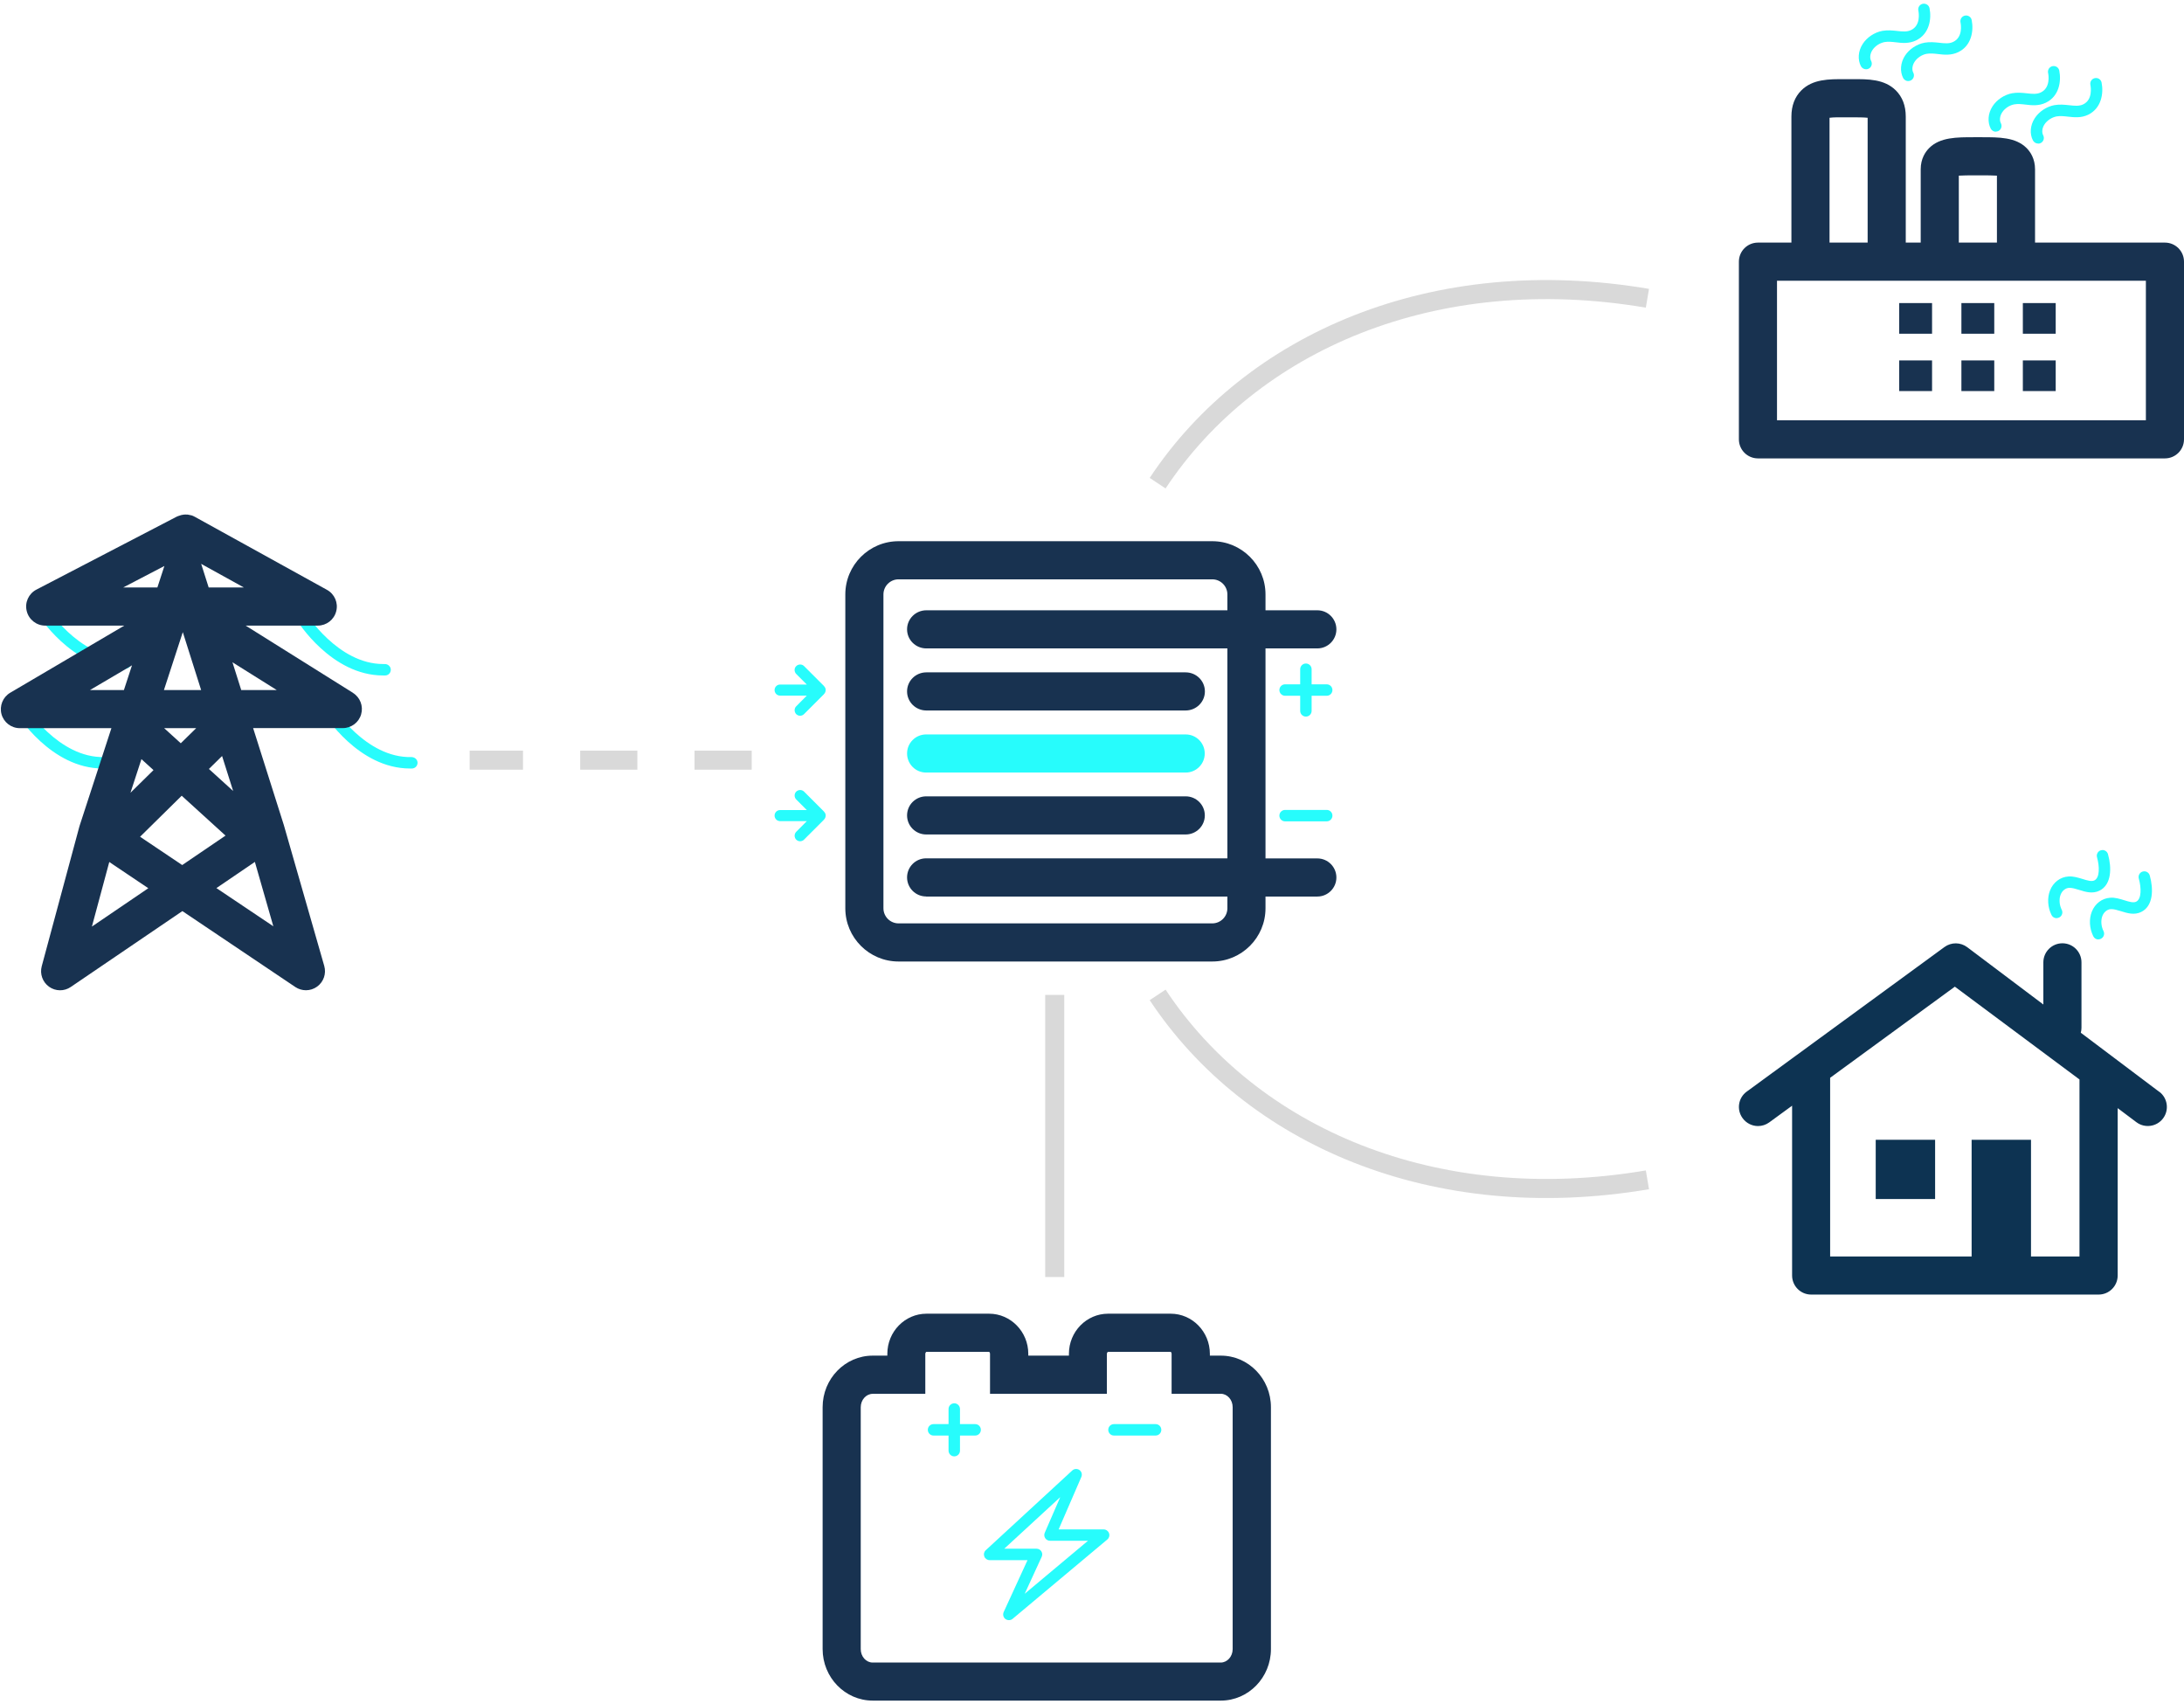
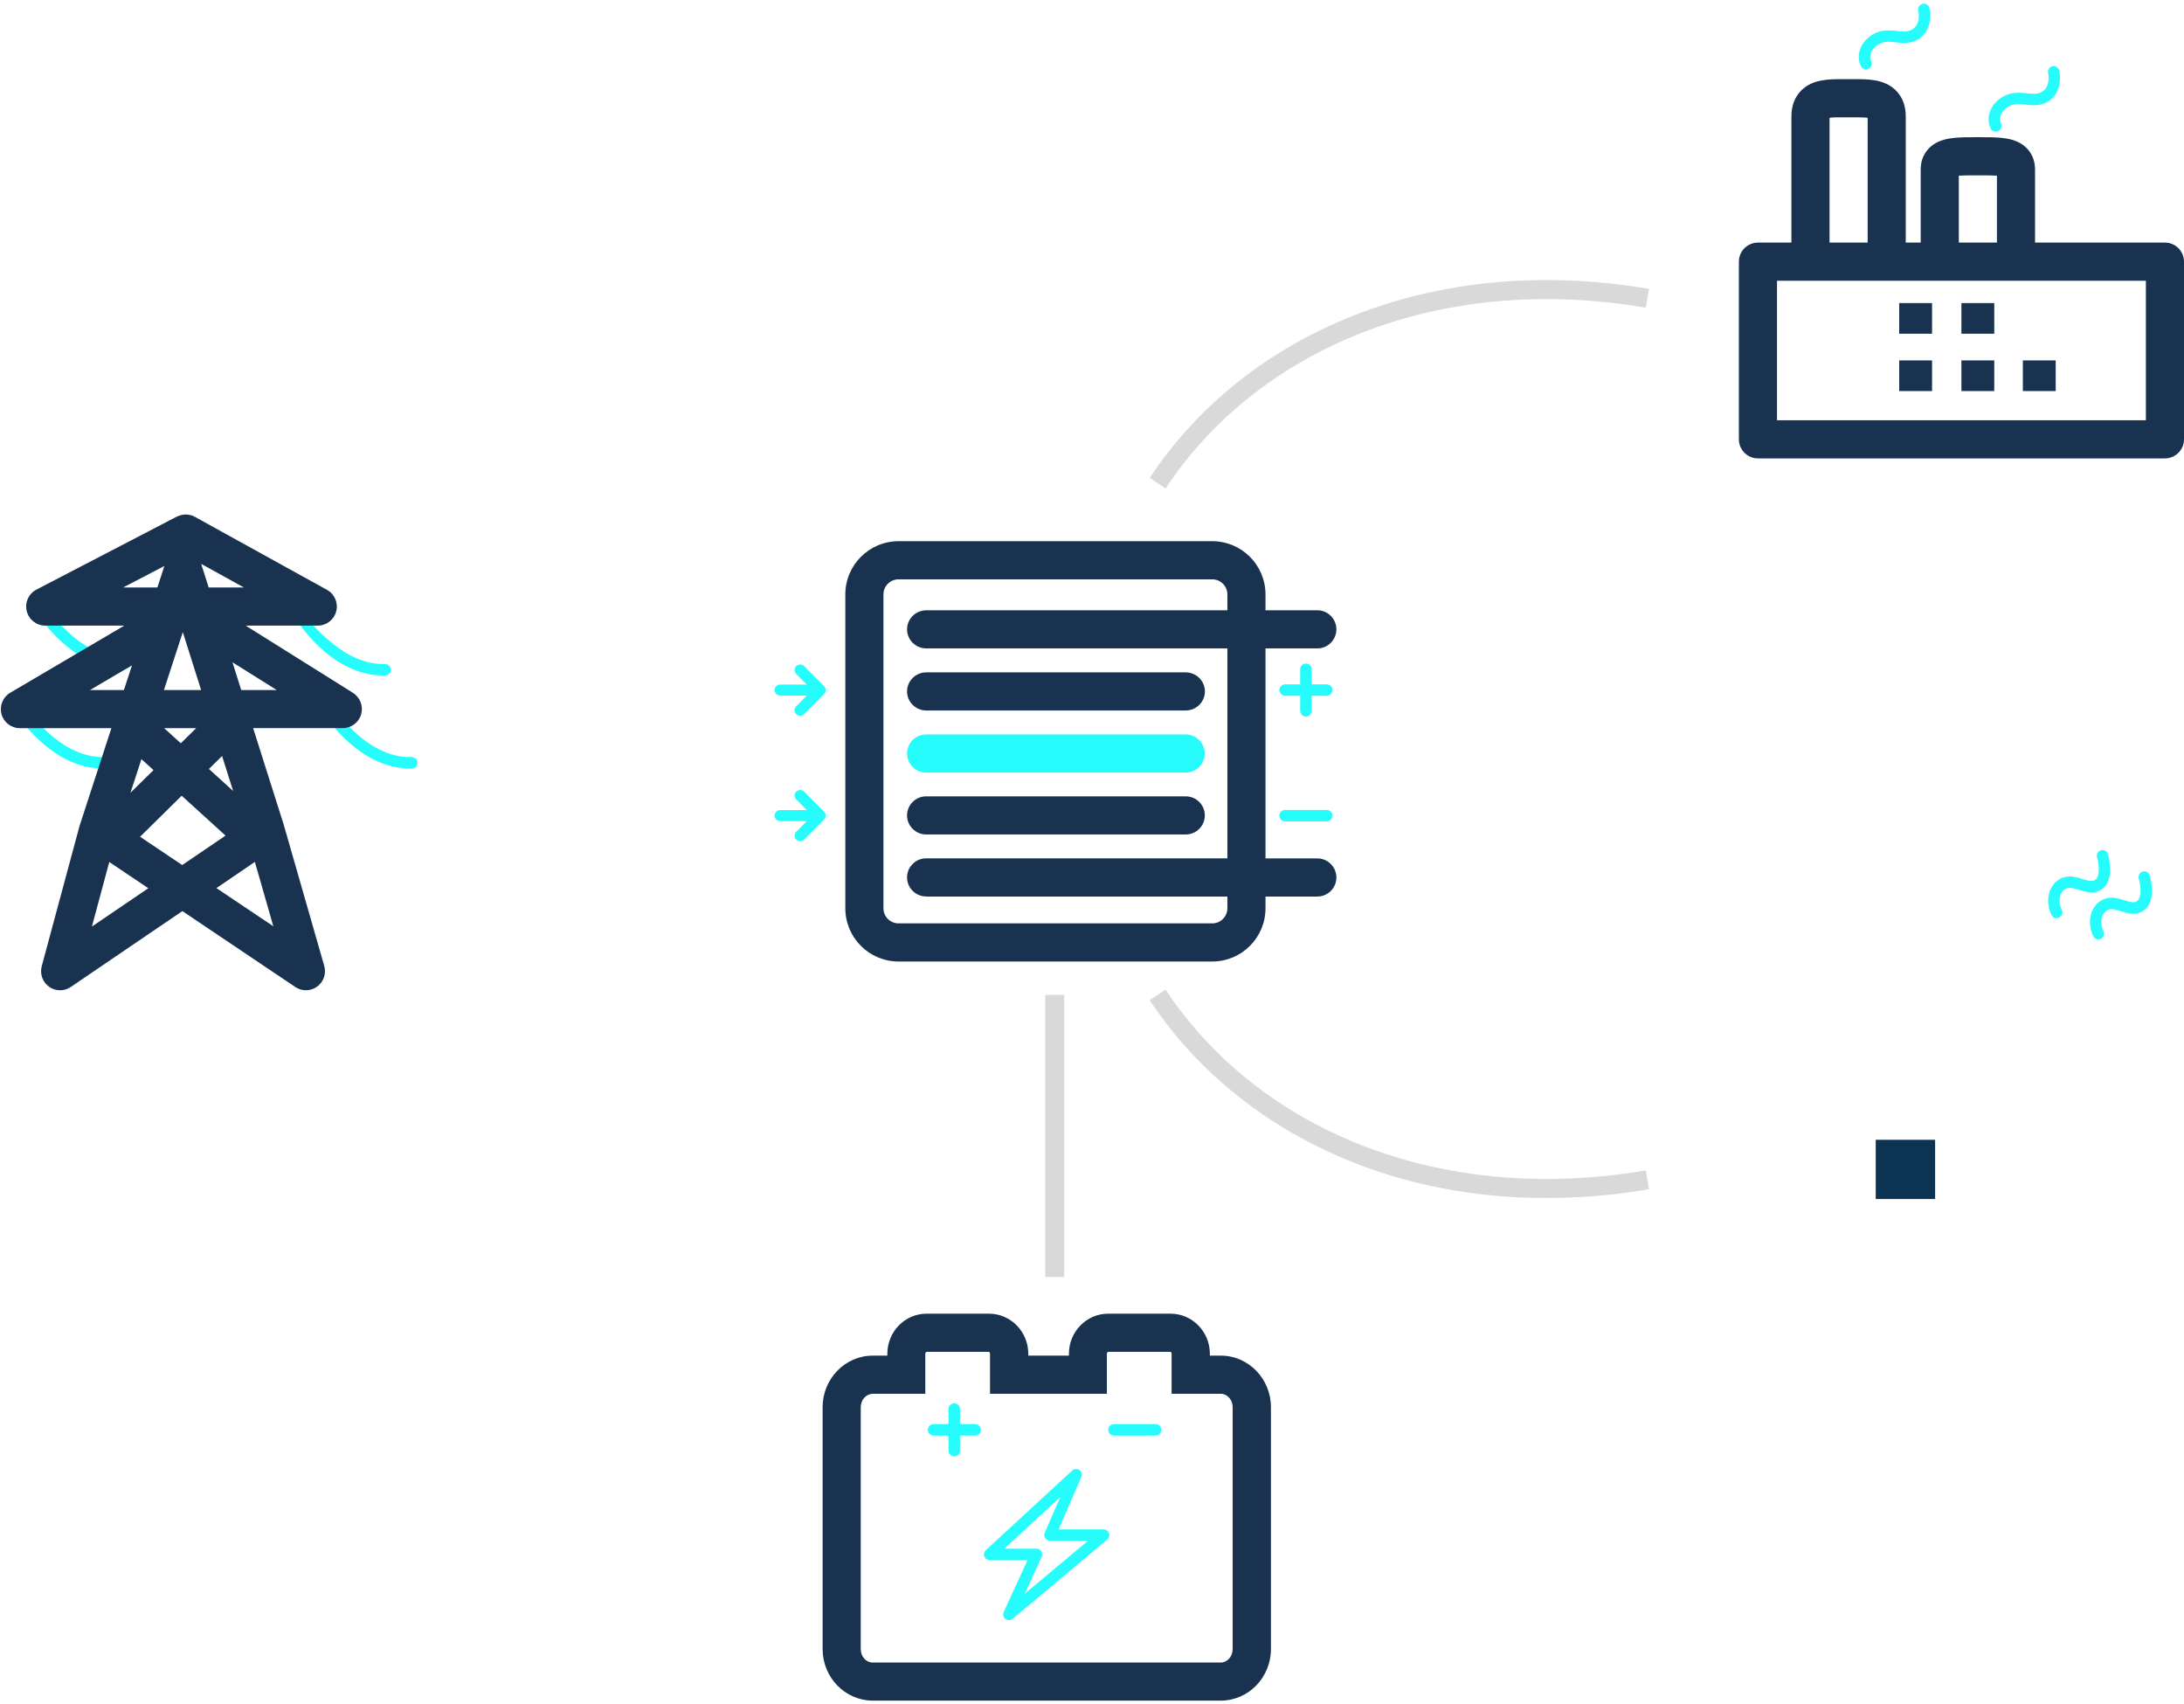
<svg xmlns="http://www.w3.org/2000/svg" width="573" height="447" viewBox="0 0 573 447" fill="none">
  <path d="M303.72 126.731C328.22 89.731 376.22 68.73 432.22 78.23" stroke="#D9D9D9" stroke-width="5" />
  <path d="M303.72 260.953C328.22 297.952 376.22 318.954 432.22 309.454" stroke="#D9D9D9" stroke-width="5" />
-   <line x1="197.22" y1="199.38" x2="123.22" y2="199.38" stroke="#D9D9D9" stroke-width="5" stroke-dasharray="15 15" />
  <line x1="276.72" y1="260.953" x2="276.72" y2="334.953" stroke="#D9D9D9" stroke-width="5" />
  <g clip-path="url(#clip0_0_394)">
    <path d="M320.265 446.048H228.965C221.725 446.048 215.825 439.988 215.825 432.528V369.088C215.825 361.628 221.725 355.568 228.965 355.568H232.805V355.088C232.805 349.288 237.405 344.568 243.085 344.568H259.505C265.165 344.568 269.785 349.288 269.785 355.088V355.568H280.445V355.088C280.445 349.288 285.045 344.568 290.725 344.568H307.145C312.805 344.568 317.425 349.288 317.425 355.088V355.568H320.305C327.545 355.568 333.445 361.628 333.445 369.088V432.528C333.445 439.988 327.545 446.048 320.305 446.048H320.265ZM228.965 365.588C227.245 365.588 225.825 367.168 225.825 369.108V432.548C225.825 434.488 227.225 436.068 228.965 436.068H320.265C321.985 436.068 323.405 434.488 323.405 432.548V369.088C323.405 367.148 322.005 365.568 320.265 365.568H307.385V355.088C307.385 354.748 307.185 354.568 307.105 354.568H290.685C290.685 354.568 290.405 354.748 290.405 355.088V365.568H259.745V355.088C259.745 354.748 259.545 354.568 259.465 354.568H243.045C243.045 354.568 242.765 354.748 242.765 355.088V365.568H228.925L228.965 365.588Z" fill="#183250" />
    <path d="M248.865 380.488V369.568C248.865 368.728 249.545 368.068 250.365 368.068C251.205 368.068 251.865 368.748 251.865 369.568V380.488C251.865 381.328 251.185 381.988 250.365 381.988C249.525 381.988 248.865 381.308 248.865 380.488Z" fill="#27FCFC" />
    <path d="M255.845 376.527H244.925C244.085 376.527 243.425 375.847 243.425 375.027C243.425 374.187 244.105 373.527 244.925 373.527H255.845C256.685 373.527 257.345 374.207 257.345 375.027C257.345 375.867 256.665 376.527 255.845 376.527Z" fill="#27FCFC" />
    <path d="M303.185 376.527H292.265C291.425 376.527 290.765 375.847 290.765 375.027C290.765 374.187 291.445 373.527 292.265 373.527H303.185C304.025 373.527 304.685 374.207 304.685 375.027C304.685 375.867 304.005 376.527 303.185 376.527Z" fill="#27FCFC" />
    <path d="M264.705 424.947C264.385 424.947 264.065 424.847 263.785 424.647C263.225 424.227 263.045 423.467 263.325 422.827L269.585 409.207H259.645C259.025 409.207 258.465 408.827 258.245 408.247C258.025 407.667 258.165 407.027 258.625 406.607L281.325 385.687C281.845 385.207 282.625 385.167 283.205 385.567C283.785 385.987 283.985 386.727 283.705 387.387L277.745 401.147H289.545C290.185 401.147 290.745 401.547 290.965 402.127C291.185 402.727 291.005 403.387 290.525 403.787L265.665 424.607C265.385 424.847 265.045 424.947 264.705 424.947ZM263.505 406.207H271.945C272.465 406.207 272.925 406.467 273.205 406.887C273.485 407.327 273.525 407.867 273.305 408.327L268.845 418.027L285.445 404.127H275.485C274.985 404.127 274.505 403.867 274.225 403.447C273.945 403.027 273.905 402.487 274.105 402.027L278.165 392.687L263.505 406.187V406.207Z" fill="#27FCFC" />
  </g>
  <path d="M26.95 201.57C13.33 201.57 4.47 187.39 4.11 186.77C3.67 186.07 3.89 185.15 4.61 184.71C5.31 184.27 6.23 184.49 6.67 185.21C6.75 185.35 15.33 198.91 27.41 198.57C28.23 198.61 28.93 199.21 28.95 200.03C28.97 200.85 28.33 201.55 27.49 201.57C27.31 201.57 27.13 201.57 26.95 201.57Z" fill="#27FCFC" />
  <path d="M107.57 201.57C93.95 201.57 85.09 187.39 84.71 186.77C84.27 186.07 84.49 185.15 85.21 184.71C85.91 184.27 86.83 184.49 87.27 185.21C87.35 185.35 95.89 198.91 108.01 198.57C108.83 198.61 109.53 199.21 109.55 200.03C109.57 200.85 108.93 201.55 108.09 201.57C107.91 201.57 107.73 201.57 107.55 201.57H107.57Z" fill="#27FCFC" />
  <path d="M32.41 175.37C18.79 175.37 9.93 161.19 9.55 160.57C9.11 159.87 9.33 158.95 10.05 158.51C10.75 158.07 11.67 158.29 12.11 159.01C12.19 159.15 20.49 172.39 32.41 172.39C32.55 172.39 32.71 172.39 32.85 172.39C33.67 172.41 34.37 173.03 34.39 173.85C34.41 174.67 33.77 175.37 32.93 175.39C32.75 175.39 32.57 175.39 32.39 175.39L32.41 175.37Z" fill="#27FCFC" />
-   <path d="M100.53 177.17C86.91 177.17 78.05 162.99 77.69 162.37C77.25 161.67 77.47 160.75 78.19 160.31C78.89 159.87 79.81 160.09 80.25 160.81C80.33 160.95 88.63 174.17 100.55 174.17C100.69 174.17 100.85 174.17 100.99 174.17C101.79 174.17 102.51 174.81 102.53 175.63C102.55 176.45 101.91 177.15 101.07 177.17C100.89 177.17 100.71 177.17 100.53 177.17Z" fill="#27FCFC" />
+   <path d="M100.53 177.17C86.91 177.17 78.05 162.99 77.69 162.37C77.25 161.67 77.47 160.75 78.19 160.31C80.33 160.95 88.63 174.17 100.55 174.17C100.69 174.17 100.85 174.17 100.99 174.17C101.79 174.17 102.51 174.81 102.53 175.63C102.55 176.45 101.91 177.15 101.07 177.17C100.89 177.17 100.71 177.17 100.53 177.17Z" fill="#27FCFC" />
  <path d="M92.65 181.75L64.45 164.09H83.37C85.65 164.09 87.65 162.55 88.21 160.33C88.79 158.13 87.79 155.81 85.79 154.71L51.11 135.55C50.81 135.39 50.51 135.25 50.19 135.15C50.17 135.15 50.13 135.15 50.11 135.15C49.83 135.07 49.53 135.01 49.25 134.97C49.19 134.97 49.13 134.97 49.07 134.97C48.81 134.97 48.55 134.93 48.27 134.97C47.81 135.01 47.35 135.13 46.89 135.31C46.73 135.37 46.57 135.41 46.43 135.49C46.43 135.49 46.43 135.49 46.41 135.49L9.55 154.65C7.51 155.71 6.45 158.03 7.01 160.27C7.55 162.51 9.57 164.09 11.87 164.09H32.61L2.69 181.69C0.75 182.83 -0.19 185.13 0.39 187.31C0.99 189.49 2.95 190.99 5.21 190.99H29.23L20.95 216.39C20.89 216.55 20.85 216.71 20.81 216.85L10.95 253.43C10.41 255.45 11.17 257.59 12.87 258.81C14.57 260.03 16.85 260.05 18.57 258.87L47.85 238.97L77.49 258.89C78.33 259.45 79.31 259.73 80.27 259.73C81.31 259.73 82.33 259.41 83.21 258.77C84.91 257.53 85.65 255.37 85.07 253.35L74.59 216.83C74.55 216.69 74.51 216.55 74.47 216.41L66.41 190.97H89.95C92.17 190.97 94.15 189.49 94.75 187.35C95.37 185.21 94.49 182.91 92.59 181.73L92.65 181.75ZM47.97 165.83L52.77 180.99H43.01L47.95 165.83H47.97ZM37.11 199.11L40.27 201.99L34.23 207.93L37.11 199.11ZM43.07 190.99H51.47L47.43 194.95L43.07 190.99ZM58.27 198.31L61.17 207.47L54.81 201.69L58.25 198.31H58.27ZM54.75 154.09L52.81 147.99C52.81 147.99 52.77 147.91 52.77 147.89L63.99 154.09H54.75ZM43.13 148.45L41.29 154.09H32.31L43.13 148.45ZM34.63 174.51L32.51 180.99H23.61L34.63 174.51ZM24.11 243.03L28.67 226.09L38.91 232.97L24.11 243.03ZM47.83 226.91L36.75 219.47L47.67 208.71L59.17 219.17L47.81 226.89L47.83 226.91ZM56.79 232.93L66.87 226.07L71.71 242.95L56.77 232.93H56.79ZM66.03 180.99H63.29L60.99 173.71L72.61 180.99H66.05H66.03Z" fill="#183250" />
  <g clip-path="url(#clip1_0_394)">
    <path d="M539.58 240.832C539.02 240.832 538.5 240.532 538.24 239.992C537.22 237.952 537.08 235.492 537.86 233.532C538.7 231.412 540.54 230.032 542.66 229.892C543.98 229.792 545.26 230.212 546.4 230.552C547.62 230.932 548.76 231.292 549.5 230.912C550.92 230.212 550.86 227.272 550.18 224.852C549.96 224.052 550.42 223.232 551.22 223.012C552.02 222.792 552.84 223.252 553.06 224.052C554.06 227.652 554 232.052 550.82 233.612C549 234.512 547.14 233.932 545.5 233.412C544.52 233.112 543.58 232.832 542.84 232.872C541.9 232.932 541.04 233.632 540.64 234.632C540.18 235.792 540.28 237.372 540.92 238.632C541.3 239.372 541 240.272 540.24 240.652C540.02 240.752 539.8 240.812 539.58 240.812V240.832Z" fill="#27FCFC" />
    <path d="M550.54 246.412C549.98 246.412 549.46 246.112 549.2 245.572C548.18 243.532 548.04 241.072 548.82 239.112C549.66 236.992 551.5 235.612 553.62 235.472C554.92 235.352 556.22 235.792 557.36 236.132C558.58 236.512 559.72 236.872 560.46 236.492C561.88 235.792 561.82 232.852 561.14 230.432C560.92 229.632 561.38 228.812 562.18 228.592C562.98 228.372 563.8 228.832 564.02 229.632C565.02 233.232 564.96 237.632 561.78 239.192C559.96 240.092 558.1 239.512 556.46 238.992C555.48 238.692 554.54 238.412 553.8 238.452C552.86 238.512 552 239.212 551.6 240.212C551.14 241.372 551.24 242.952 551.88 244.212C552.26 244.952 551.96 245.852 551.2 246.232C550.98 246.332 550.76 246.392 550.54 246.392V246.412Z" fill="#27FCFC" />
-     <path d="M566.48 286.352L545.92 270.872C546.04 270.452 546.1 270.032 546.1 269.572V252.412C546.1 249.652 543.86 247.412 541.1 247.412C538.34 247.412 536.1 249.652 536.1 252.412V263.472L516.12 248.432C514.36 247.112 511.94 247.092 510.16 248.392L458.28 286.312C456.04 287.932 455.56 291.072 457.2 293.292C458.18 294.632 459.7 295.352 461.24 295.352C462.26 295.352 463.3 295.032 464.18 294.392L470.18 290.012V334.552C470.18 337.312 472.42 339.552 475.18 339.552H550.6C553.36 339.552 555.6 337.312 555.6 334.552V290.652L560.5 294.332C562.7 295.992 565.84 295.552 567.5 293.352C569.16 291.152 568.72 288.012 566.52 286.352H566.48ZM545.58 329.552H532.86V298.952H517.28V329.552H480.16V282.692L512.88 258.792L545.58 283.132V329.552Z" fill="#0D3352" />
    <path d="M507.7 298.952H492.12V314.492H507.7V298.952Z" fill="#0D3352" />
  </g>
  <g clip-path="url(#clip2_0_394)">
    <path d="M489.58 18.172C489.04 18.172 488.52 17.872 488.24 17.372C487.34 15.632 487.5 13.372 488.7 11.532C489.82 9.792 491.8 8.472 493.88 8.092C495.24 7.852 496.54 7.992 497.7 8.112C499.12 8.272 500.32 8.412 501.42 7.872C503.94 6.652 503.44 3.392 503.3 2.752C503.14 1.932 503.66 1.152 504.48 0.992C505.3 0.852 506.08 1.352 506.24 2.172C506.8 4.992 506.2 8.892 502.72 10.592C500.86 11.492 499 11.292 497.38 11.092C496.34 10.972 495.36 10.872 494.44 11.032C493.18 11.272 491.92 12.092 491.24 13.152C490.64 14.092 490.5 15.212 490.92 15.992C491.3 16.732 491.02 17.632 490.28 18.012C490.06 18.132 489.82 18.172 489.58 18.172Z" fill="#27FCFC" />
-     <path d="M500.66 21.273C500.12 21.273 499.6 20.973 499.32 20.473C498.42 18.712 498.6 16.473 499.78 14.633C500.9 12.893 502.88 11.572 504.96 11.193C506.32 10.953 507.62 11.092 508.78 11.213C510.18 11.373 511.4 11.512 512.48 10.973C515 9.752 514.5 6.492 514.36 5.852C514.2 5.032 514.72 4.252 515.54 4.092C516.36 3.932 517.14 4.452 517.3 5.272C517.86 8.092 517.26 11.992 513.78 13.672C511.92 14.572 510.06 14.373 508.44 14.172C507.4 14.053 506.42 13.953 505.5 14.113C504.24 14.332 502.98 15.172 502.3 16.233C501.7 17.172 501.56 18.293 501.98 19.073C502.36 19.812 502.08 20.712 501.34 21.093C501.12 21.212 500.88 21.253 500.66 21.253V21.273Z" fill="#27FCFC" />
    <path d="M523.64 34.552C523.1 34.552 522.58 34.252 522.3 33.752C521.4 31.992 521.56 29.752 522.76 27.892C523.88 26.152 525.86 24.832 527.94 24.452C529.28 24.212 530.6 24.352 531.76 24.472C533.16 24.632 534.38 24.772 535.46 24.232C537.98 23.012 537.48 19.752 537.34 19.112C537.18 18.292 537.7 17.512 538.52 17.352C539.34 17.192 540.12 17.712 540.28 18.532C540.84 21.352 540.24 25.252 536.76 26.932C534.9 27.832 533.04 27.632 531.42 27.432C530.38 27.312 529.4 27.212 528.48 27.372C527.22 27.592 525.96 28.432 525.28 29.492C524.68 30.432 524.54 31.552 524.96 32.332C525.34 33.072 525.06 33.972 524.32 34.352C524.1 34.472 523.86 34.512 523.64 34.512V34.552Z" fill="#27FCFC" />
-     <path d="M534.72 37.652C534.18 37.652 533.66 37.352 533.38 36.852C532.46 35.112 532.64 32.852 533.84 31.012C534.96 29.272 536.94 27.952 539.02 27.572C540.36 27.332 541.68 27.472 542.84 27.592C544.26 27.752 545.46 27.892 546.56 27.372C549.08 26.152 548.56 22.892 548.44 22.252C548.28 21.432 548.8 20.652 549.62 20.492C550.46 20.332 551.22 20.852 551.38 21.672C551.94 24.492 551.34 28.392 547.86 30.092C546 30.992 544.16 30.772 542.52 30.592C541.48 30.472 540.5 30.372 539.58 30.532C538.32 30.772 537.06 31.592 536.38 32.652C535.78 33.592 535.64 34.712 536.06 35.492C536.44 36.232 536.16 37.132 535.42 37.512C535.2 37.632 534.96 37.672 534.74 37.672L534.72 37.652Z" fill="#27FCFC" />
    <path d="M506.9 79.492H498.28V87.532H506.9V79.492Z" fill="#183250" />
    <path d="M506.9 94.532H498.28V102.572H506.9V94.532Z" fill="#183250" />
    <path d="M523.22 79.492H514.6V87.532H523.22V79.492Z" fill="#183250" />
    <path d="M523.22 94.532H514.6V102.572H523.22V94.532Z" fill="#183250" />
-     <path d="M539.34 79.492H530.72V87.532H539.34V79.492Z" fill="#183250" />
    <path d="M539.34 94.532H530.72V102.572H539.34V94.532Z" fill="#183250" />
    <path d="M568 63.632H533.92V44.412C533.92 41.632 532.7 39.832 531.68 38.812C528.82 35.972 524.48 35.992 519.9 35.992H518.92H517.94C513.4 35.992 509.02 35.972 506.16 38.812C505.14 39.832 503.92 41.632 503.92 44.412V63.632H500V30.572C500 27.732 499.12 25.432 497.4 23.712C494.4 20.732 490.1 20.732 485.98 20.772H485H484.02C479.88 20.732 475.58 20.732 472.6 23.712C470.88 25.432 470 27.732 470 30.572V63.632H461.22C458.46 63.632 456.22 65.872 456.22 68.632V115.232C456.22 117.992 458.46 120.232 461.22 120.232H568C570.76 120.232 573 117.992 573 115.232V68.632C573 65.872 570.76 63.632 568 63.632ZM513.92 46.072C515.04 45.992 516.64 45.992 517.9 45.992H518.92H519.94C521.2 45.992 522.8 45.992 523.92 46.072V63.632H513.92V46.072ZM480 30.892C481.02 30.752 482.74 30.752 483.98 30.772H485H486.02C487.26 30.772 488.98 30.772 490 30.892V63.632H480V30.892ZM563 110.232H466.22V73.632H563V110.232Z" fill="#183250" />
  </g>
  <g clip-path="url(#clip3_0_394)">
    <path d="M216.64 181.012C216.64 180.592 216.46 180.232 216.18 179.952C216.18 179.952 216.18 179.932 216.16 179.912L210.96 174.712C210.4 174.152 209.48 174.152 208.9 174.712C208.32 175.272 208.34 176.192 208.9 176.772L211.68 179.552H204.68C203.88 179.532 203.22 180.192 203.22 180.992C203.22 181.792 203.86 182.452 204.66 182.452H211.68L208.9 185.252C208.34 185.812 208.34 186.732 208.9 187.312C209.18 187.592 209.56 187.732 209.92 187.732C210.28 187.732 210.66 187.592 210.94 187.312L216.14 182.112C216.14 182.112 216.14 182.092 216.16 182.072C216.44 181.812 216.62 181.432 216.62 181.032L216.64 181.012Z" fill="#27FCFC" />
    <path d="M216.64 213.932C216.64 213.512 216.46 213.152 216.18 212.872C216.18 212.872 216.18 212.852 216.16 212.832L210.96 207.632C210.4 207.072 209.48 207.072 208.9 207.632C208.34 208.192 208.34 209.112 208.9 209.692L211.68 212.472H204.68C203.88 212.452 203.22 213.112 203.22 213.912C203.22 214.712 203.86 215.372 204.66 215.372H211.68L208.9 218.172C208.34 218.732 208.34 219.652 208.9 220.232C209.18 220.512 209.56 220.652 209.92 220.652C210.28 220.652 210.66 220.512 210.94 220.232L216.14 215.032C216.14 215.032 216.14 215.012 216.16 214.992C216.44 214.732 216.62 214.352 216.62 213.952L216.64 213.932Z" fill="#27FCFC" />
    <path d="M348.08 179.492H344.12V175.532C344.12 174.692 343.44 174.032 342.62 174.032C341.78 174.032 341.12 174.712 341.12 175.532V179.492H337.16C336.32 179.492 335.66 180.172 335.66 180.992C335.66 181.812 336.34 182.492 337.16 182.492H341.12V186.452C341.12 187.292 341.8 187.952 342.62 187.952C343.46 187.952 344.12 187.272 344.12 186.452V182.492H348.08C348.92 182.492 349.58 181.812 349.58 180.992C349.58 180.152 348.9 179.492 348.08 179.492Z" fill="#27FCFC" />
    <path d="M348.08 215.432H337.16C336.32 215.432 335.66 214.752 335.66 213.932C335.66 213.092 336.34 212.432 337.16 212.432H348.08C348.92 212.432 349.58 213.112 349.58 213.932C349.58 214.772 348.9 215.432 348.08 215.432Z" fill="#27FCFC" />
    <path d="M311.08 202.633H242.98C240.22 202.633 237.98 200.393 237.98 197.633C237.98 194.873 240.22 192.633 242.98 192.633H311.08C313.84 192.633 316.08 194.873 316.08 197.633C316.08 200.393 313.84 202.633 311.08 202.633Z" fill="#27FCFC" />
    <path d="M243.04 186.352H311.06C313.86 186.352 316.12 184.112 316.12 181.352C316.12 178.592 313.86 176.352 311.06 176.352H243.04C240.24 176.352 237.98 178.592 237.98 181.352C237.98 184.112 240.24 186.352 243.04 186.352Z" fill="#183250" />
    <path d="M243 218.872H311.08C313.86 218.872 316.1 216.632 316.1 213.872C316.1 211.112 313.86 208.872 311.08 208.872H243C240.22 208.872 237.98 211.112 237.98 213.872C237.98 216.632 240.22 218.872 243 218.872Z" fill="#183250" />
    <path d="M345.62 225.152H332.02V170.072H345.62C348.38 170.072 350.62 167.832 350.62 165.072C350.62 162.312 348.38 160.072 345.62 160.072H332.02V155.912C332.02 148.212 325.76 141.952 318.06 141.952H235.74C228.04 141.952 221.78 148.212 221.78 155.912V238.232C221.78 245.932 228.04 252.192 235.74 252.192H318.06C325.76 252.192 332.02 245.932 332.02 238.232V235.152H345.62C348.38 235.152 350.62 232.912 350.62 230.152C350.62 227.392 348.38 225.152 345.62 225.152ZM242.98 235.152H322.02V238.232C322.02 240.412 320.24 242.192 318.06 242.192H235.74C233.56 242.192 231.78 240.412 231.78 238.232V155.912C231.78 153.732 233.56 151.952 235.74 151.952H318.06C320.24 151.952 322.02 153.732 322.02 155.912V160.072H243.04C240.24 160.072 237.98 162.312 237.98 165.072C237.98 167.832 240.24 170.072 243.04 170.072H322.02V225.132H242.98C240.22 225.132 237.98 227.372 237.98 230.132C237.98 232.892 240.22 235.132 242.98 235.132V235.152Z" fill="#183250" />
  </g>
  <defs>
    <clipPath id="clip0_0_394">
      <rect width="117.58" height="101.46" fill="white" transform="translate(215.825 344.588)" />
    </clipPath>
    <clipPath id="clip1_0_394">
      <rect width="112.26" height="116.6" fill="white" transform="translate(456.22 222.953)" />
    </clipPath>
    <clipPath id="clip2_0_394">
      <rect width="116.78" height="119.28" fill="white" transform="translate(456.22 0.953)" />
    </clipPath>
    <clipPath id="clip3_0_394">
      <rect width="147.4" height="110.26" fill="white" transform="translate(203.22 141.953)" />
    </clipPath>
  </defs>
</svg>